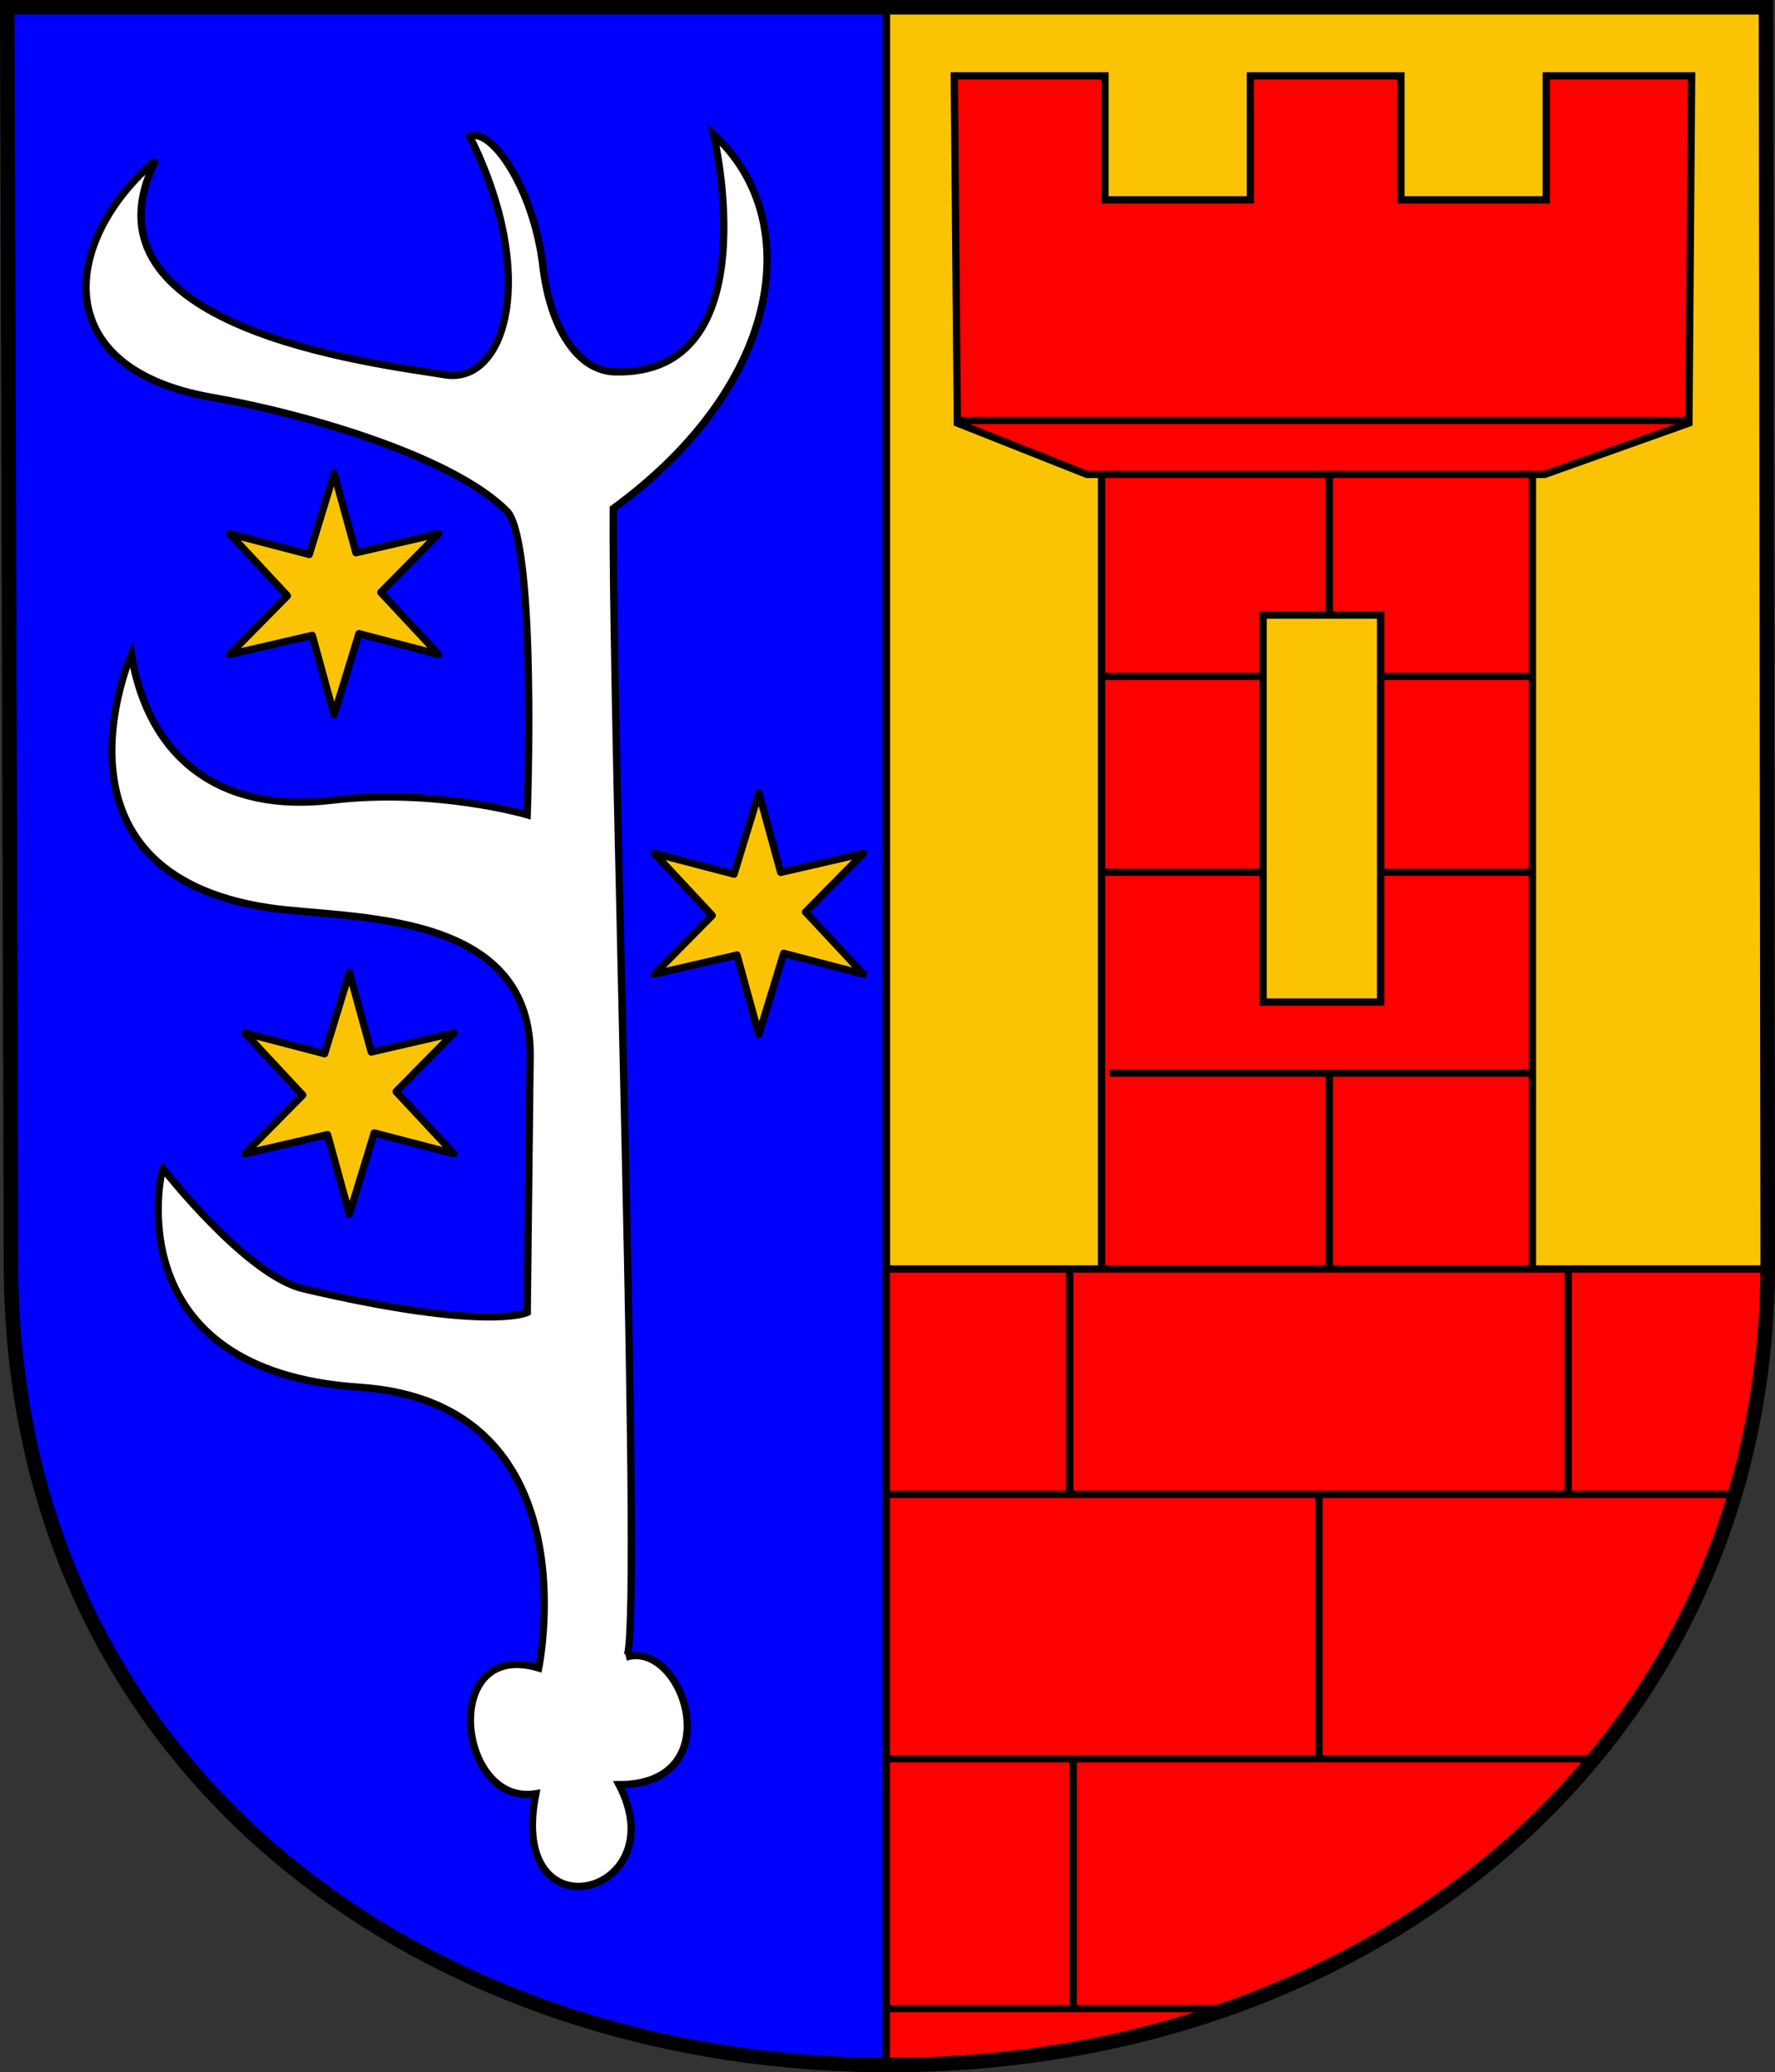
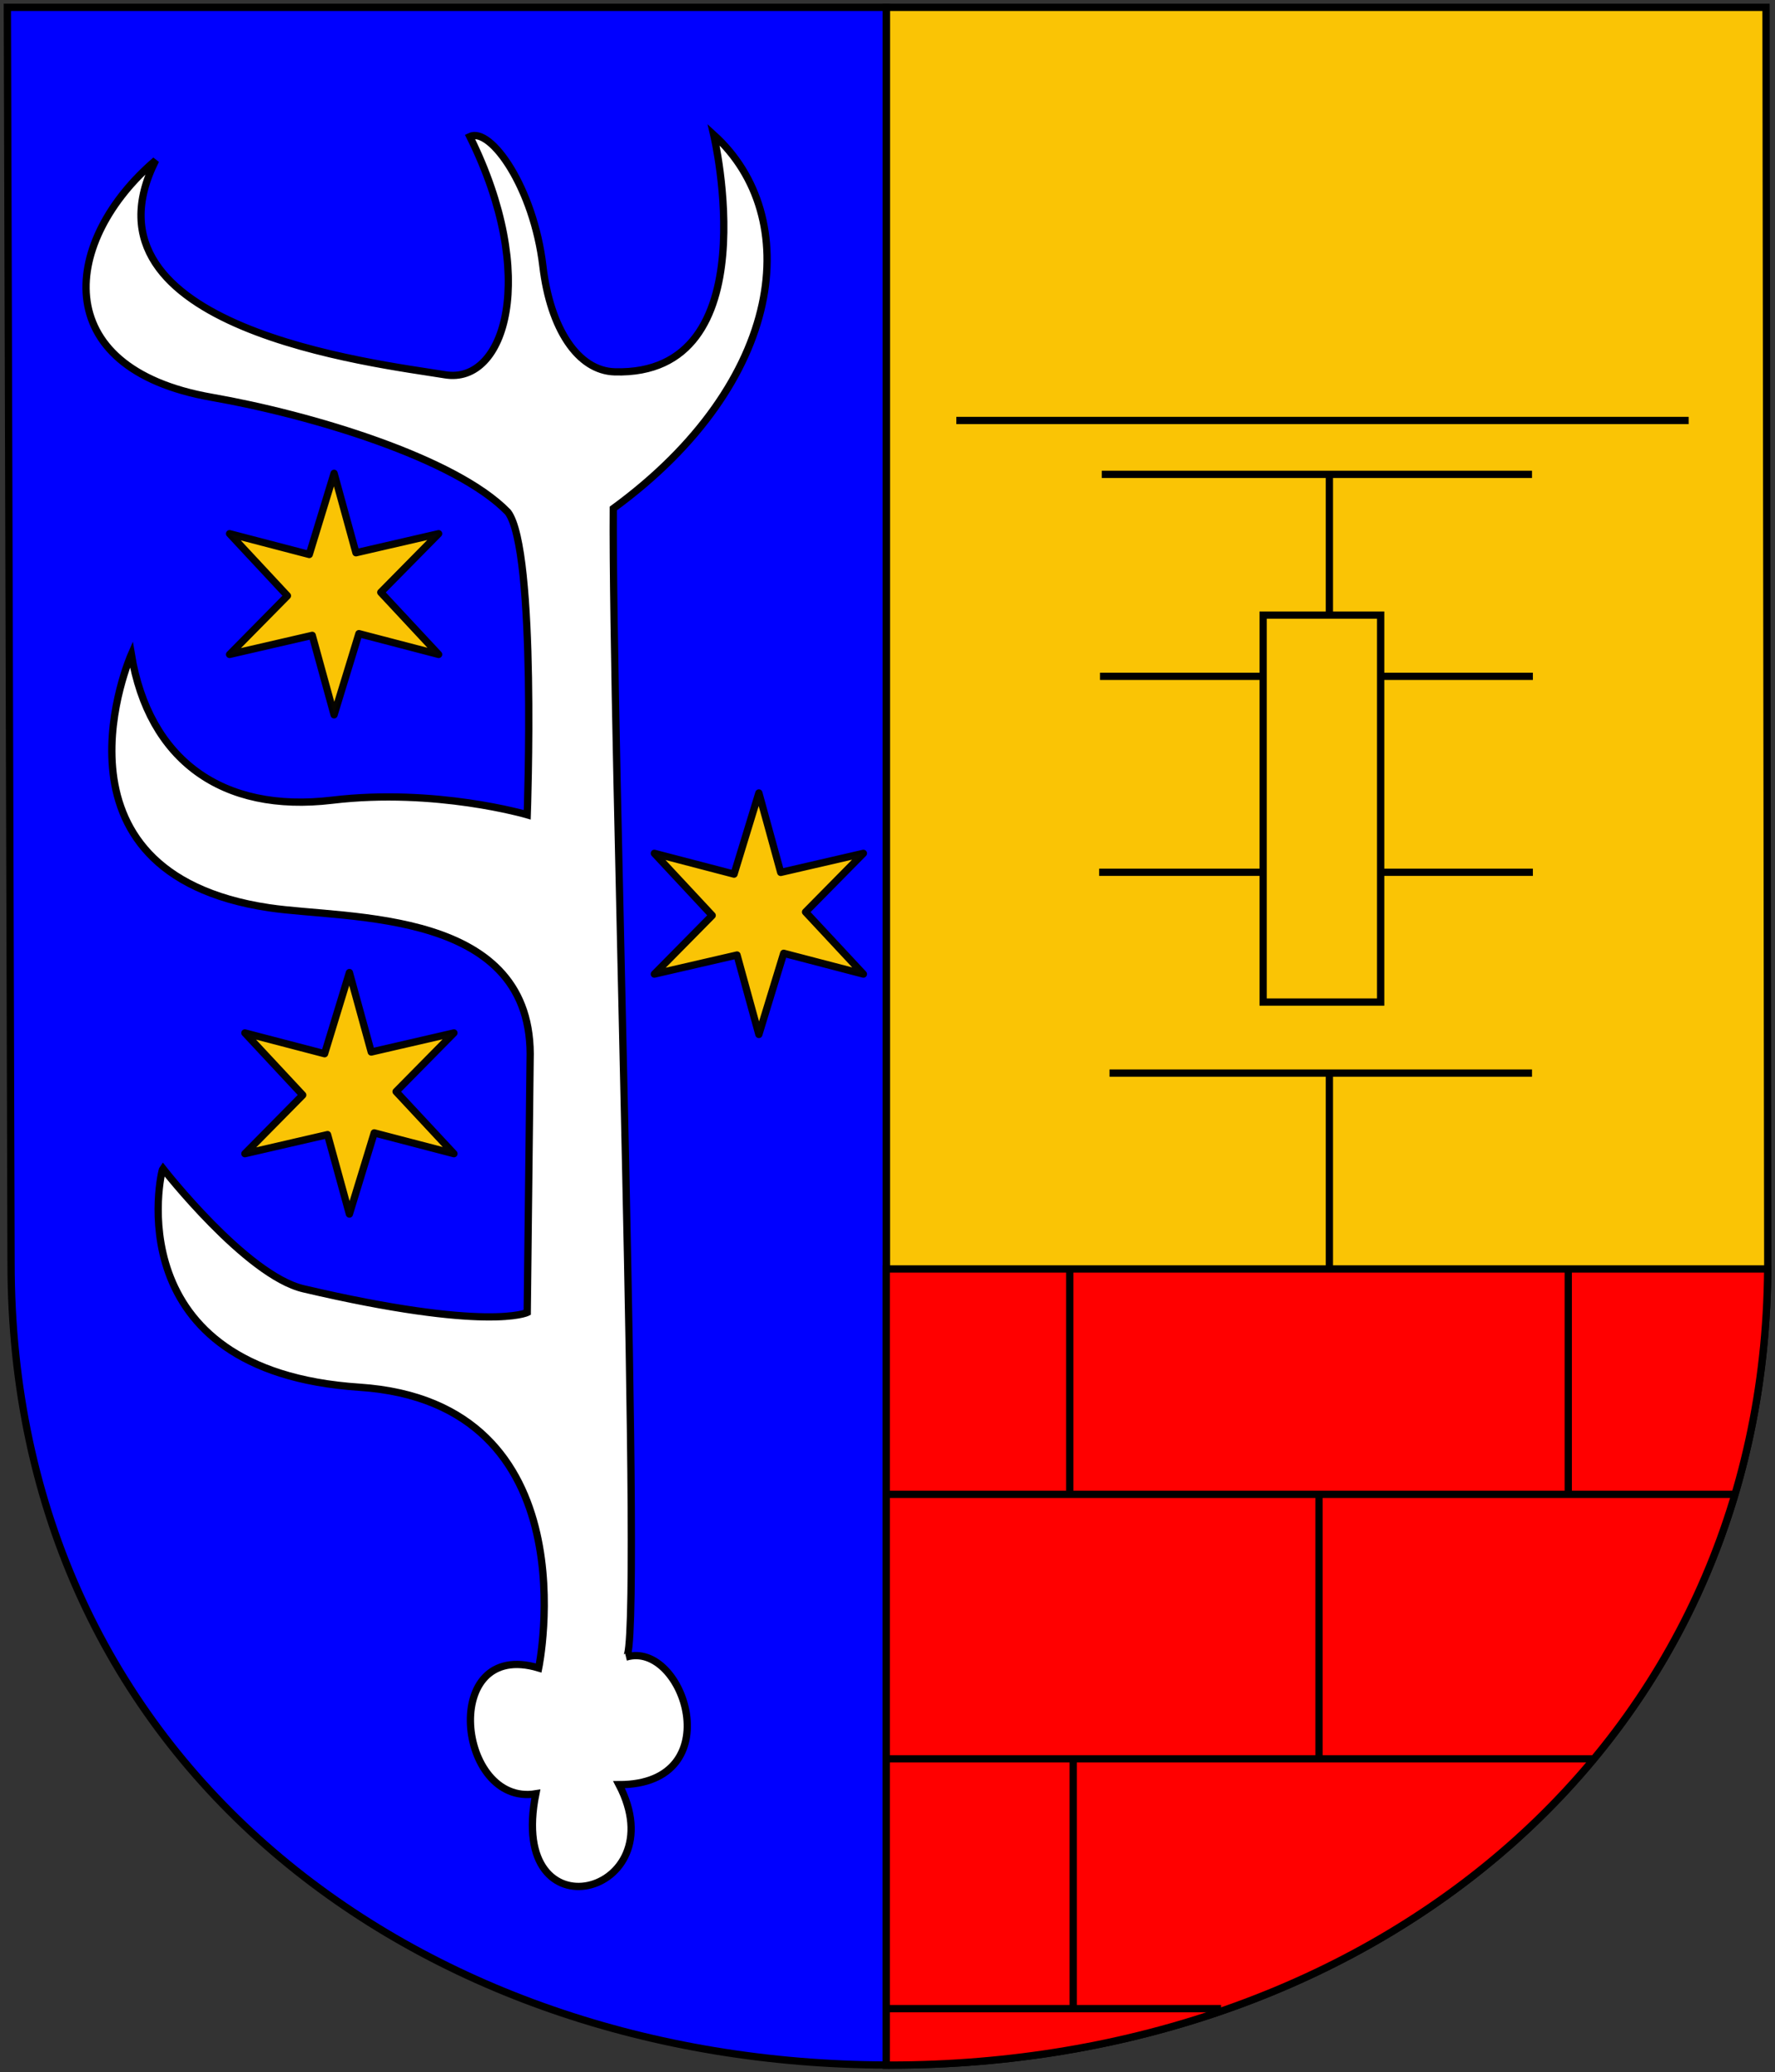
<svg xmlns="http://www.w3.org/2000/svg" xmlns:ns1="http://www.inkscape.org/namespaces/inkscape" xmlns:ns2="http://sodipodi.sourceforge.net/DTD/sodipodi-0.dtd" width="732.455" height="854.754" id="svg2" ns1:label="Pozadí" ns2:version="0.32" ns1:version="0.45.1" version="1.0" ns2:docbase="H:\Heraldika\Obecní\Svitavy\Radkov" ns2:docname="Radkov_CoA_CZ.svg" ns1:output_extension="org.inkscape.output.svg.inkscape">
  <rect width="100%" height="100%" fill="#333333" stroke="none" />
  <defs id="defs2248" />
  <ns2:namedview id="base" pagecolor="#ffffff" bordercolor="#666666" borderopacity="1.0" ns1:pageopacity="0.0" ns1:pageshadow="2" ns1:zoom="0.24748737" ns1:cx="432.56541" ns1:cy="393.05322" ns1:document-units="px" ns1:current-layer="svg2" ns1:window-width="757" ns1:window-height="573" ns1:window-x="176" ns1:window-y="176" />
  <path style="fill:#fac405;fill-opacity:1;stroke:#000000;stroke-width:3;stroke-miterlimit:4;stroke-dasharray:none;stroke-opacity:1;display:inline" d="M 365.719 3.031 L 365.719 851.75 C 366.199 851.752 366.675 851.781 367.156 851.781 C 567.133 851.781 729.469 719.807 729.469 520.875 L 728.75 3.031 L 365.719 3.031 z " id="path3223" />
  <path style="fill:#0000ff;fill-opacity:1;stroke:#000000;stroke-width:3;stroke-miterlimit:4;stroke-dasharray:none;stroke-opacity:1;display:inline" d="M 3.031 3.031 L 4.562 520.875 C 4.562 727.978 172.66 851.139 365.719 851.75 L 365.719 3.031 L 3.031 3.031 z " id="path2959" />
  <path ns2:type="star" style="opacity:0.98;fill:#ffc800;fill-opacity:1;fill-rule:nonzero;stroke:#000000;stroke-width:1.791;stroke-linecap:butt;stroke-linejoin:round;stroke-miterlimit:4;stroke-dasharray:none;stroke-dashoffset:0;stroke-opacity:1" id="path3357" ns2:sides="6" ns2:cx="371.23105" ns2:cy="151.09885" ns2:r1="29.717419" ns2:r2="11.499879" ns2:arg1="1.5707963" ns2:arg2="2.0576122" ns1:flatsided="false" ns1:rounded="0" ns1:randomized="0" d="M 371.231,180.816 L 365.851,161.263 L 345.495,165.958 L 359.739,151.522 L 345.495,136.24 L 365.119,141.358 L 371.231,121.381 L 376.611,140.935 L 396.967,136.24 L 382.723,150.676 L 396.967,165.958 L 377.343,160.84 L 371.231,180.816 z " transform="matrix(1.676,0,0,1.676,-478.001,197.712)" />
  <path transform="matrix(1.676,0,0,1.676,-309.035,123.633)" d="M 371.231,180.816 L 365.851,161.263 L 345.495,165.958 L 359.739,151.522 L 345.495,136.24 L 365.119,141.358 L 371.231,121.381 L 376.611,140.935 L 396.967,136.24 L 382.723,150.676 L 396.967,165.958 L 377.343,160.84 L 371.231,180.816 z " ns1:randomized="0" ns1:rounded="0" ns1:flatsided="false" ns2:arg2="2.0576122" ns2:arg1="1.5707963" ns2:r2="11.499879" ns2:r1="29.717419" ns2:cy="151.09885" ns2:cx="371.23105" ns2:sides="6" id="path3359" style="opacity:0.98;fill:#ffc800;fill-opacity:1;fill-rule:nonzero;stroke:#000000;stroke-width:1.791;stroke-linecap:butt;stroke-linejoin:round;stroke-miterlimit:4;stroke-dasharray:none;stroke-dashoffset:0;stroke-opacity:1" ns2:type="star" />
  <path ns2:type="star" style="opacity:0.98;fill:#ffc800;fill-opacity:1;fill-rule:nonzero;stroke:#000000;stroke-width:1.791;stroke-linecap:butt;stroke-linejoin:round;stroke-miterlimit:4;stroke-dasharray:none;stroke-dashoffset:0;stroke-opacity:1" id="path3361" ns2:sides="6" ns2:cx="371.23105" ns2:cy="151.09885" ns2:r1="29.717419" ns2:r2="11.499879" ns2:arg1="1.5707963" ns2:arg2="2.0576122" ns1:flatsided="false" ns1:rounded="0" ns1:randomized="0" d="M 371.231,180.816 L 365.851,161.263 L 345.495,165.958 L 359.739,151.522 L 345.495,136.24 L 365.119,141.358 L 371.231,121.381 L 376.611,140.935 L 396.967,136.24 L 382.723,150.676 L 396.967,165.958 L 377.343,160.84 L 371.231,180.816 z " transform="matrix(1.676,0,0,1.676,-484.318,-8.211)" />
  <path style="fill:#ffffff;fill-rule:evenodd;stroke:#000000;stroke-width:3;stroke-linecap:butt;stroke-linejoin:miter;stroke-opacity:1;stroke-miterlimit:4;stroke-dasharray:none" d="M 222.295,687.987 C 181.377,675.702 188.593,745.263 221.111,739.872 C 209.029,800.023 279.345,781.795 255.443,736.112 C 301.754,736.163 282.308,676.33 258.403,683.475 C 265.53,682.182 252.403,301.056 253.076,209.74 C 324.666,157.429 331.479,89.011 294.511,55.587 C 294.511,55.587 317.947,155.162 253.68,153.375 C 238.39,152.95 227.059,135.446 224.023,109.768 C 220.207,77.502 202.505,52.232 193.882,56.339 C 222.32,113.691 208.617,158.669 183.696,154.591 C 154.946,149.886 29.4,135.47 64.248,66.115 C 26.129,98.549 18.6,151.836 87.334,163.87 C 128.438,171.066 187.945,188.934 209.573,211.229 C 221.536,226.928 217.56,336.069 217.56,336.069 C 217.56,336.069 179.737,324.951 137.056,330.053 C 91.592,335.488 61.442,313.483 54.186,269.896 C 54.186,269.896 14.636,360.003 111.011,374.419 C 143.828,379.328 220.896,374.441 218.743,437.584 L 217.56,541.354 C 217.56,541.354 201.366,549.434 125.218,531.579 C 101.536,526.026 67.208,481.95 67.208,481.95 C 66.366,483.019 47.401,565.487 148.303,572.185 C 244.838,578.593 222.295,687.987 222.295,687.987 z " id="path2165" ns2:nodetypes="ccccccsscscsccscsccscsc" />
-   <path style="fill:#ff0000;fill-opacity:1;stroke:#000000;stroke-width:3;stroke-miterlimit:4;stroke-dasharray:none;stroke-opacity:1" d="M 393.772,31.281 L 395.053,174.5 L 448.522,195.688 L 454.553,195.688 L 454.553,543.625 L 632.366,543.625 L 632.366,195.688 L 637.397,195.688 L 696.928,174.5 L 698.053,31.281 L 638.053,31.281 L 638.053,82.438 L 578.085,82.438 L 578.085,31.281 L 515.96,31.281 L 515.96,82.438 L 455.96,82.438 L 455.96,31.281 L 393.772,31.281 z " id="rect2272" />
  <path style="fill:#ff0000;fill-opacity:1;stroke:#000000;stroke-width:3;stroke-miterlimit:4;stroke-opacity:1;stroke-dasharray:none" d="M 365.719 523.406 L 365.719 851.75 C 366.199 851.752 366.675 851.781 367.156 851.781 C 566.284 851.781 728.067 720.926 729.438 523.406 L 365.719 523.406 z " id="rect3214" />
  <path style="fill:none;fill-rule:evenodd;stroke:#000000;stroke-width:3;stroke-linecap:butt;stroke-linejoin:miter;stroke-opacity:1;stroke-miterlimit:4;stroke-dasharray:none" d="M 366.18,616.358 L 715.693,616.358" id="path3228" ns2:nodetypes="cc" />
  <path style="fill:none;fill-rule:evenodd;stroke:#000000;stroke-width:3;stroke-linecap:butt;stroke-linejoin:miter;stroke-opacity:1;stroke-miterlimit:4;stroke-dasharray:none" d="M 365.675,725.455 L 658.619,725.455" id="path3230" ns2:nodetypes="cc" />
  <path style="fill:none;fill-rule:evenodd;stroke:#000000;stroke-width:3;stroke-linecap:butt;stroke-linejoin:miter;stroke-opacity:1;stroke-miterlimit:4;stroke-dasharray:none" d="M 457.851,442.612 L 632.184,442.612" id="path3232" ns2:nodetypes="cc" />
  <path id="path3234" d="M 453.565,359.78 L 632.541,359.78" style="fill:none;fill-rule:evenodd;stroke:#000000;stroke-width:3;stroke-linecap:butt;stroke-linejoin:miter;stroke-miterlimit:4;stroke-dasharray:none;stroke-opacity:1" ns2:nodetypes="cc" />
  <path style="fill:none;fill-rule:evenodd;stroke:#000000;stroke-width:3;stroke-linecap:butt;stroke-linejoin:miter;stroke-miterlimit:4;stroke-dasharray:none;stroke-opacity:1" d="M 453.922,278.967 L 632.541,278.967" id="path3236" ns2:nodetypes="cc" />
  <path id="path3238" d="M 454.636,195.655 L 632.184,195.655" style="fill:none;fill-rule:evenodd;stroke:#000000;stroke-width:3;stroke-linecap:butt;stroke-linejoin:miter;stroke-miterlimit:4;stroke-dasharray:none;stroke-opacity:1" ns2:nodetypes="cc" />
  <path style="fill:none;fill-rule:evenodd;stroke:#000000;stroke-width:3;stroke-linecap:butt;stroke-linejoin:miter;stroke-miterlimit:4;stroke-dasharray:none;stroke-opacity:1" d="M 394.636,173.432 L 696.827,173.432" id="path3240" ns2:nodetypes="cc" />
-   <path d="M 3,3 L 4.538,520.824 C 4.538,728.442 173.465,851.754 367.128,851.754 C 567.104,851.754 729.455,719.755 729.455,520.824 L 728.735,3 L 3,3 z " style="fill:none;fill-opacity:1;stroke:#000000;stroke-width:6;stroke-miterlimit:4;stroke-dasharray:none;stroke-opacity:1;display:inline" id="path5010" />
  <rect style="fill:#fac405;fill-opacity:1;stroke:#000000;stroke-width:3;stroke-miterlimit:4;stroke-dasharray:none;stroke-opacity:1" id="rect3212" width="48.487" height="159.604" x="521.239" y="253.714" />
  <path style="fill:none;fill-rule:evenodd;stroke:#000000;stroke-width:3;stroke-linecap:butt;stroke-linejoin:miter;stroke-opacity:1;stroke-miterlimit:4;stroke-dasharray:none" d="M 548.571,442.433 L 548.571,524.04" id="path3242" ns2:nodetypes="cc" />
  <path ns2:nodetypes="cc" id="path3244" d="M 548.571,195.574 L 548.571,253.756" style="fill:none;fill-rule:evenodd;stroke:#000000;stroke-width:3;stroke-linecap:butt;stroke-linejoin:miter;stroke-miterlimit:4;stroke-dasharray:none;stroke-opacity:1" />
  <path ns2:nodetypes="cc" id="path3246" d="M 441.429,522.642 L 441.429,615.617" style="fill:none;fill-rule:evenodd;stroke:#000000;stroke-width:3;stroke-linecap:butt;stroke-linejoin:miter;stroke-miterlimit:4;stroke-dasharray:none;stroke-opacity:1" />
  <path style="fill:none;fill-rule:evenodd;stroke:#000000;stroke-width:3;stroke-linecap:butt;stroke-linejoin:miter;stroke-miterlimit:4;stroke-dasharray:none;stroke-opacity:1" d="M 647.143,522.642 L 647.143,615.617" id="path3248" ns2:nodetypes="cc" />
  <path ns2:nodetypes="cc" id="path3250" d="M 544.286,617.181 L 544.286,726.042" style="fill:none;fill-rule:evenodd;stroke:#000000;stroke-width:3;stroke-linecap:butt;stroke-linejoin:miter;stroke-miterlimit:4;stroke-dasharray:none;stroke-opacity:1" />
  <path style="fill:none;fill-rule:evenodd;stroke:#000000;stroke-width:3;stroke-linecap:butt;stroke-linejoin:miter;stroke-miterlimit:4;stroke-dasharray:none;stroke-opacity:1" d="M 442.857,724.271 L 442.857,829.702" id="path3252" ns2:nodetypes="cc" />
  <path ns2:nodetypes="cc" id="path3254" d="M 365.389,828.49 L 503.847,828.49" style="fill:none;fill-rule:evenodd;stroke:#000000;stroke-width:3;stroke-linecap:butt;stroke-linejoin:miter;stroke-miterlimit:4;stroke-dasharray:none;stroke-opacity:1" />
</svg>